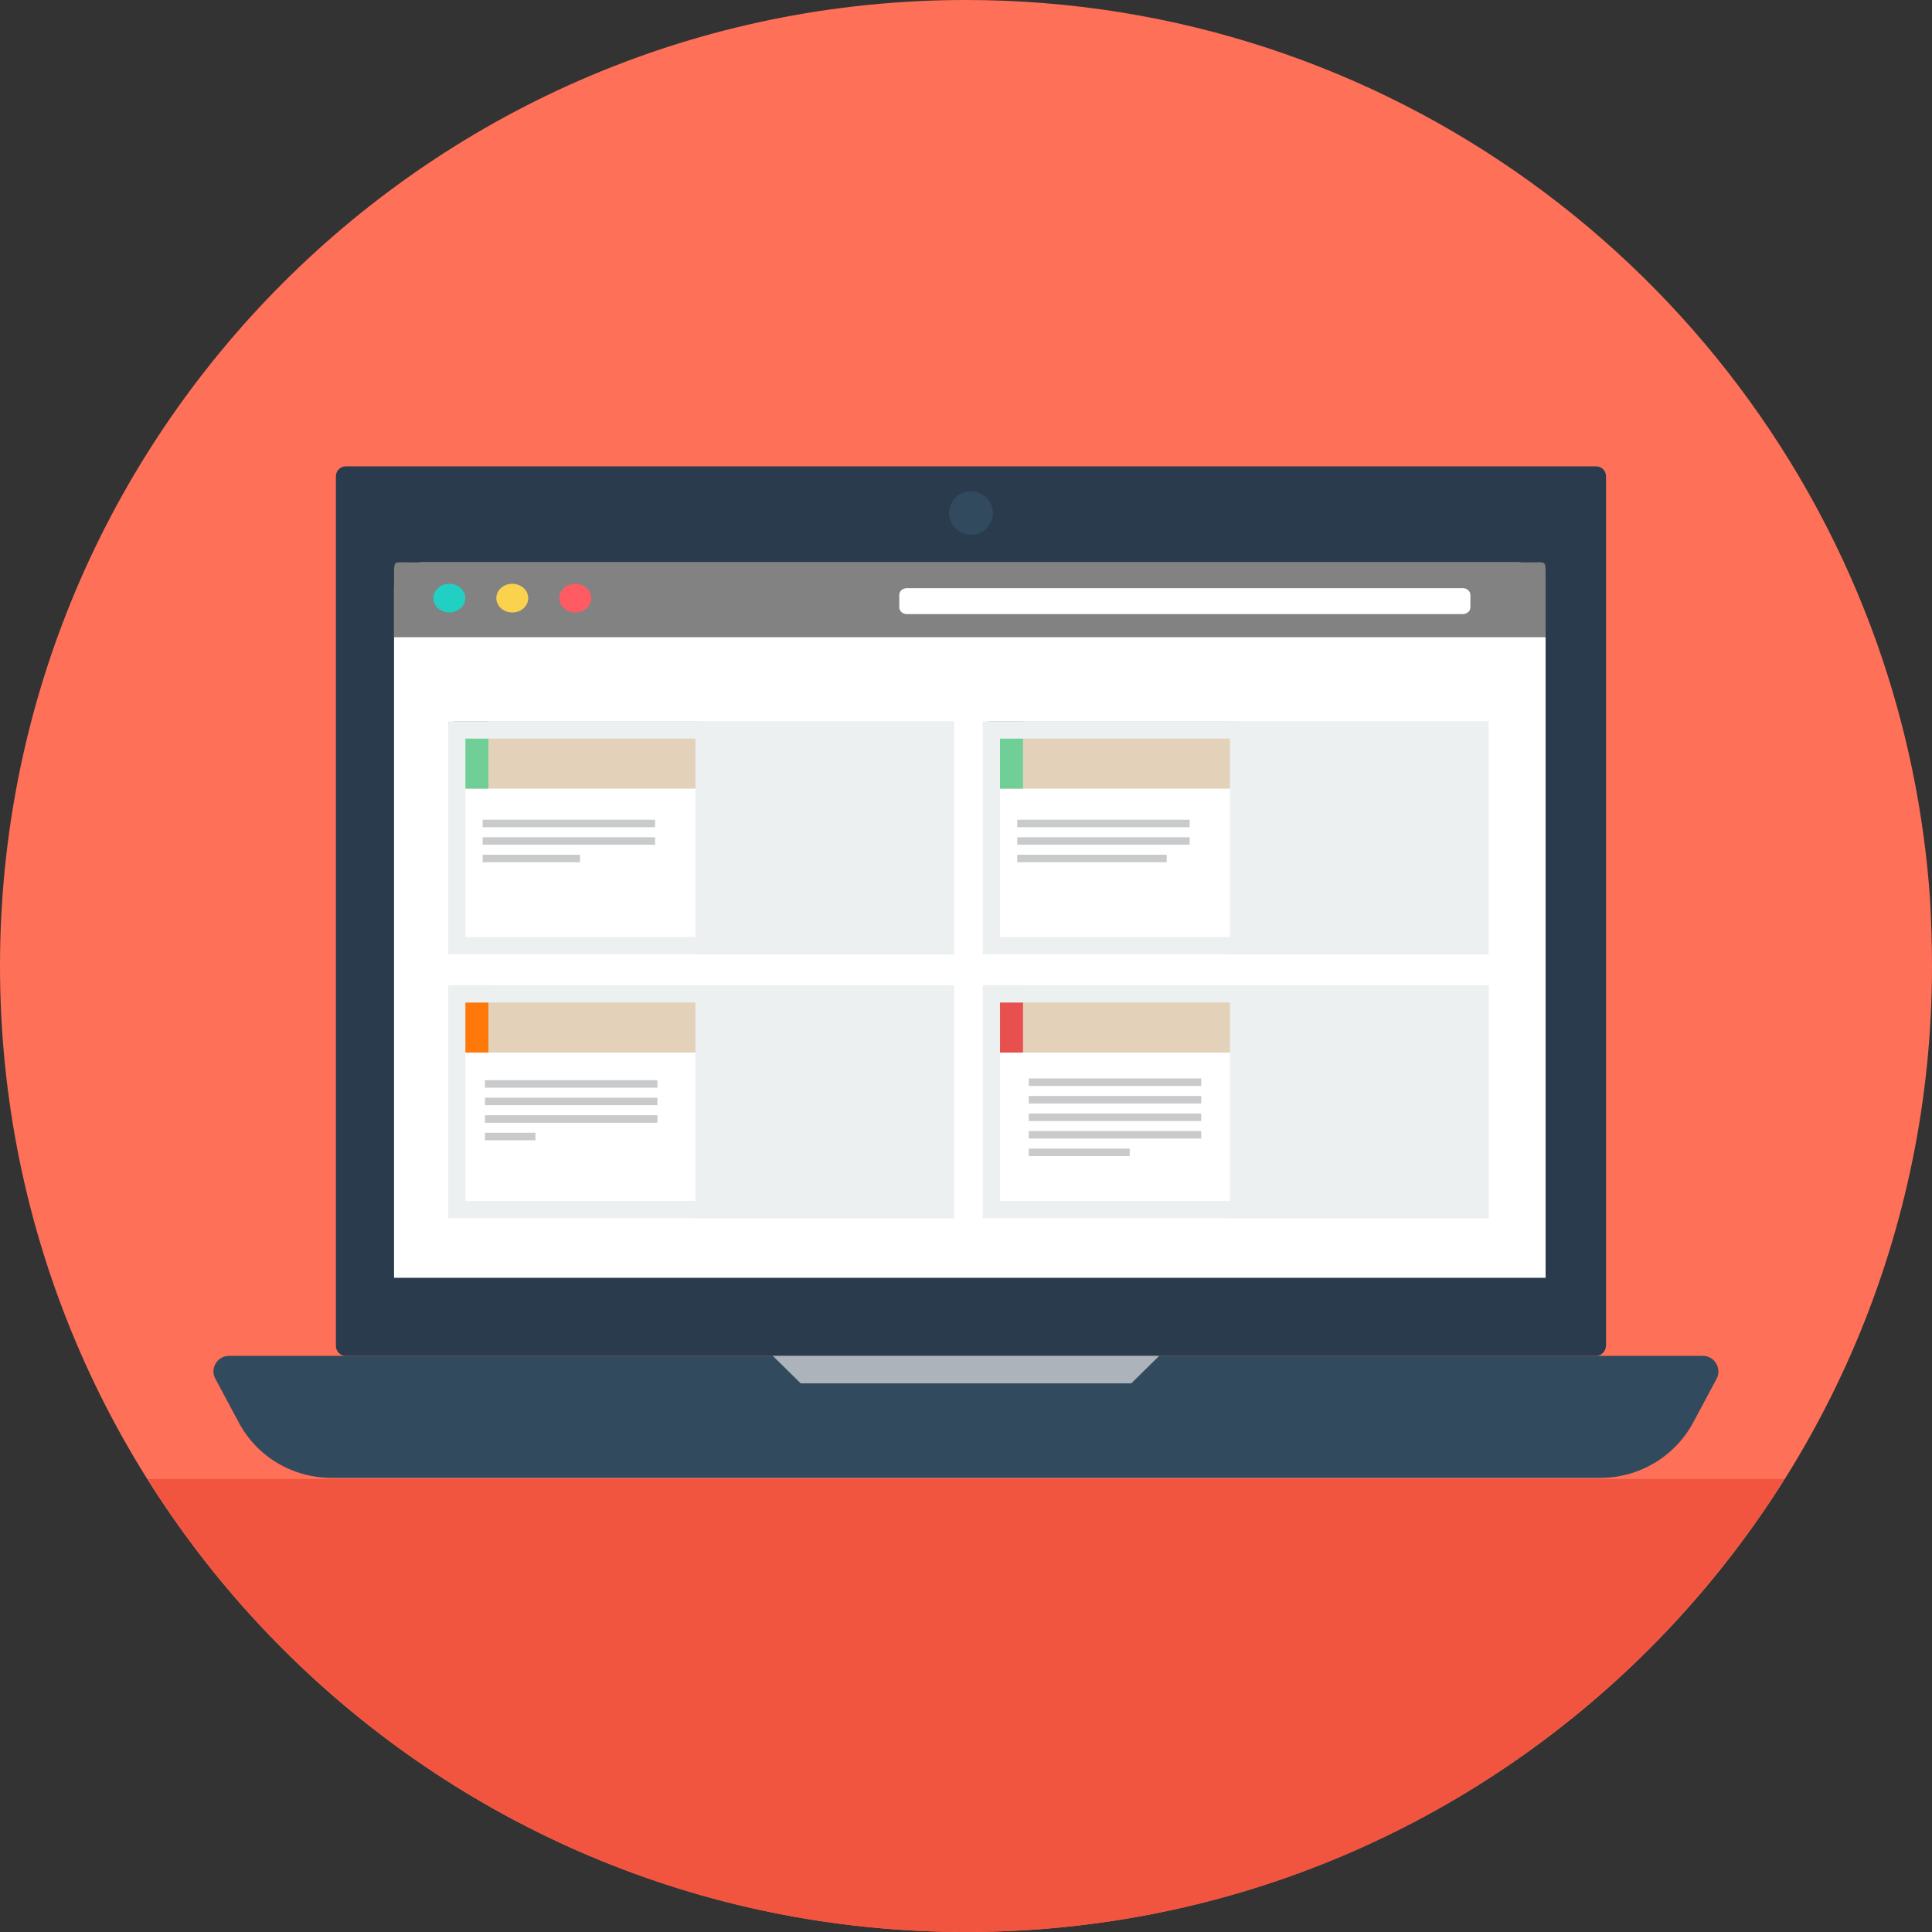
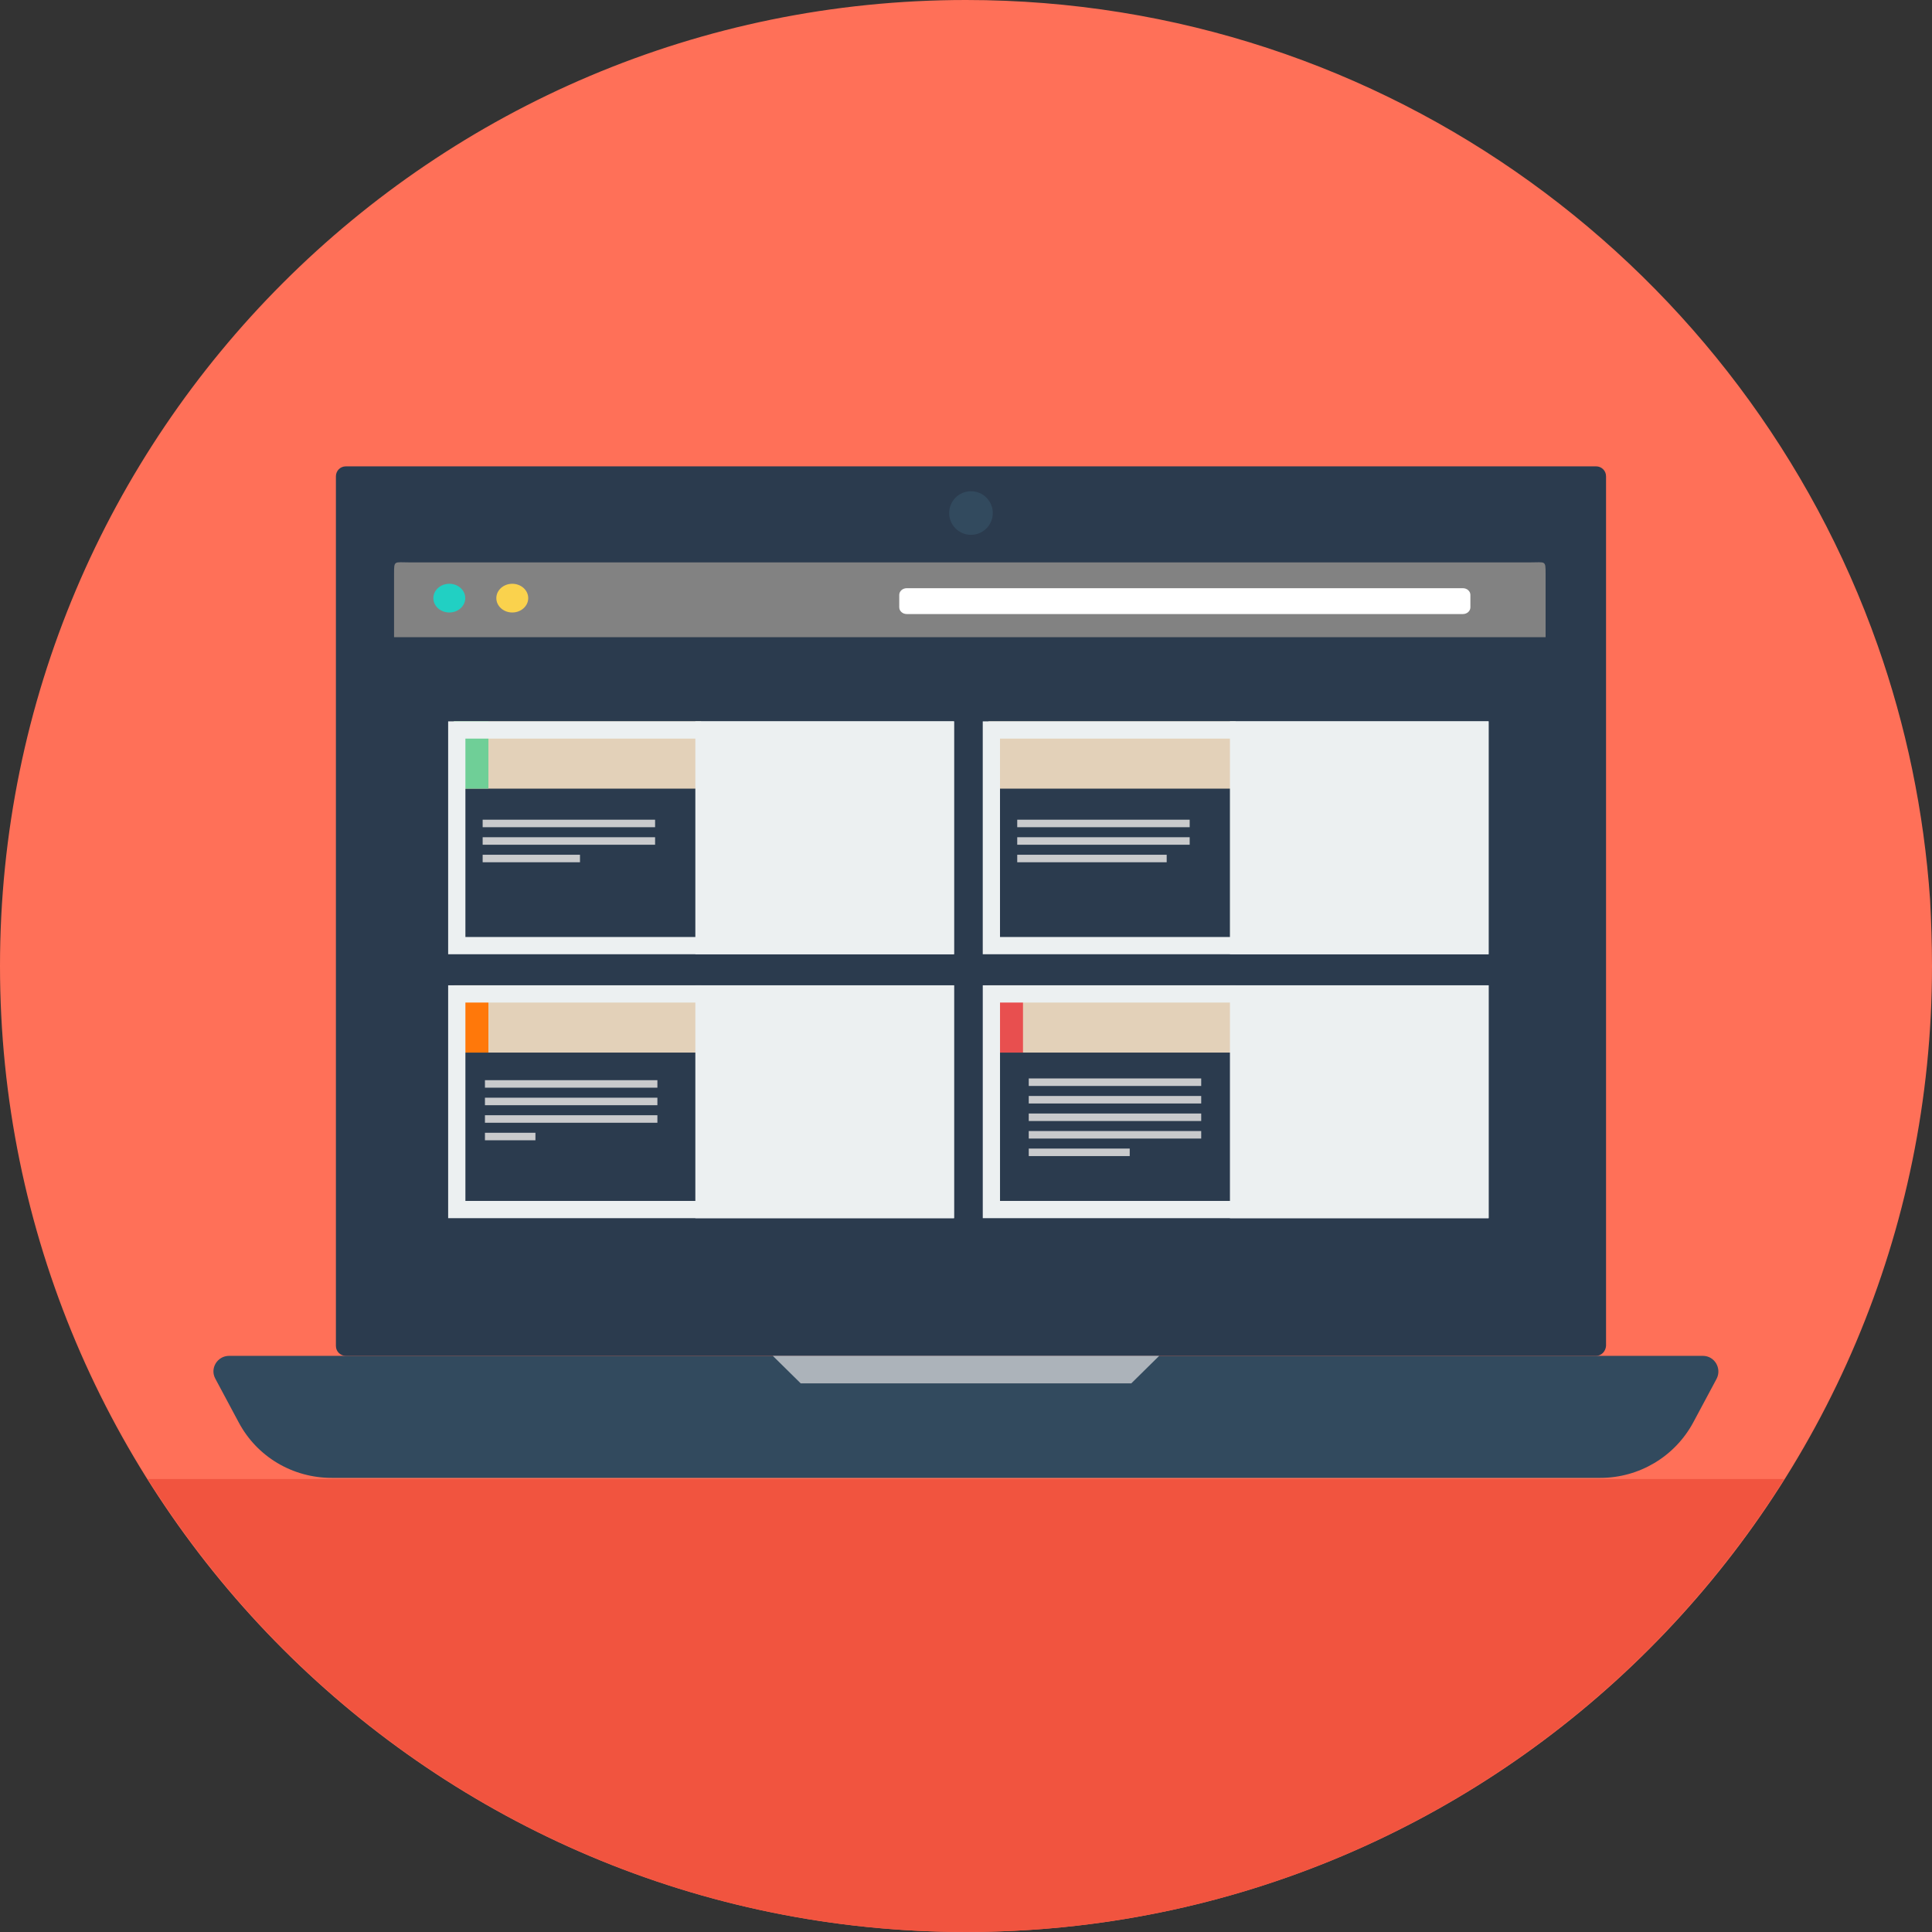
<svg xmlns="http://www.w3.org/2000/svg" width="112" height="112" viewBox="0 0 112 112" fill="none">
  <rect x="0" y="0" width="112" height="112" fill="#333333" stroke="none" />
  <path d="M112 56C112 86.939 86.939 112 56 112C25.061 112 0 86.939 0 56C0 25.084 25.061 0 56 0C80.418 0 101.177 15.636 108.851 37.415C110.492 42.072 111.534 47.018 111.889 52.163C111.956 53.427 112 54.714 112 56Z" fill="#FF7058" />
  <path d="M8.561 85.741C18.474 101.51 35.995 112 56 112C76.004 112 93.525 101.51 103.439 85.741H8.561Z" fill="#F1543F" />
  <path d="M98.715 78.6H13.284C12.597 78.6 12.153 79.332 12.486 79.93L13.839 82.459C14.903 84.455 16.966 85.674 19.228 85.674H92.771C95.033 85.674 97.096 84.433 98.16 82.459L99.513 79.93C99.824 79.332 99.402 78.6 98.715 78.6Z" fill="#324A5E" />
  <path d="M92.528 78.6H20.049C19.739 78.6 19.473 78.356 19.473 78.023V27.612C19.473 27.301 19.717 27.035 20.049 27.035H92.528C92.838 27.035 93.104 27.279 93.104 27.612V78.023C93.082 78.333 92.838 78.6 92.528 78.6Z" fill="#2B3B4E" />
  <path d="M56.289 31.005C56.987 31.005 57.553 30.439 57.553 29.741C57.553 29.043 56.987 28.477 56.289 28.477C55.59 28.477 55.024 29.043 55.024 29.741C55.024 30.439 55.59 31.005 56.289 31.005Z" fill="#324A5E" />
  <path d="M65.581 80.196H46.419L44.8 78.6H67.2L65.581 80.196Z" fill="#ACB3BA" />
-   <path d="M31.739 32.602H80.704H87.993C88.877 32.602 89.6 33.253 89.6 34.048V42.651V74.075H22.844V74.075V42.651V34.048C22.844 33.252 23.566 32.602 24.449 32.602H31.739H31.739Z" fill="white" />
  <path d="M23.731 32.602L88.713 32.602C89.597 32.602 89.6 32.472 89.6 33.267V36.939H22.844V33.267C22.844 32.472 22.848 32.602 23.731 32.602Z" fill="#828282" />
  <path d="M52.562 34.099H84.809C85.046 34.099 85.24 34.274 85.24 34.487V35.208C85.24 35.422 85.046 35.597 84.809 35.597H52.562C52.325 35.597 52.131 35.422 52.131 35.208V34.487C52.131 34.274 52.324 34.099 52.562 34.099Z" fill="white" />
  <path d="M26.047 33.842C26.558 33.842 26.972 34.214 26.972 34.674C26.972 35.134 26.558 35.507 26.047 35.507C25.536 35.507 25.122 35.135 25.122 34.674C25.122 34.214 25.537 33.842 26.047 33.842Z" fill="#21D0C3" />
  <path d="M29.697 33.842C30.208 33.842 30.622 34.214 30.622 34.674C30.622 35.134 30.208 35.507 29.697 35.507C29.187 35.507 28.773 35.135 28.773 34.674C28.773 34.214 29.187 33.842 29.697 33.842Z" fill="#FAD24D" />
-   <path d="M33.348 33.842C33.858 33.842 34.273 34.214 34.273 34.674C34.273 35.134 33.859 35.507 33.348 35.507C32.837 35.507 32.423 35.135 32.423 34.674C32.423 34.214 32.837 33.842 33.348 33.842Z" fill="#FF5B62" />
  <path d="M58.97 49.551H67.634V49.986H58.97V49.551ZM58.97 48.535H68.967V48.97H58.97V48.535ZM58.97 47.519H68.967V47.954H58.97V47.519Z" fill="#C9CACC" />
  <path d="M71.632 41.818H57.304V45.718H64.468H71.632V41.818Z" fill="#E3D1B9" />
-   <path d="M59.303 41.818H57.304V45.718H58.303H59.303V41.818Z" fill="#6FCF97" />
  <path d="M71.3 41.818H86.295V55.319H71.3V41.818Z" fill="#ECF0F1" />
  <path d="M57.471 42.318H85.795V54.819H57.471V42.318Z" stroke="#ECF0F1" />
  <path d="M27.98 49.551H33.622V49.986H27.98V49.551ZM27.98 48.535H37.976V48.97H27.98V48.535ZM27.98 47.519H37.976V47.954H27.98V47.519Z" fill="#C9CACC" />
  <path d="M40.642 41.818H26.314V45.718H33.478H40.642V41.818Z" fill="#E3D1B9" />
  <path d="M28.313 41.818H26.314V45.718H27.313H28.313V41.818Z" fill="#6FCF97" />
  <path d="M40.31 41.818H55.305V55.319H40.31V41.818Z" fill="#ECF0F1" />
  <path d="M26.48 42.318H54.805V54.819H26.48V42.318Z" stroke="#ECF0F1" />
  <path d="M59.638 62.519H69.635V62.954H59.638V62.519ZM59.638 66.584H65.491V67.019H59.638V66.584ZM59.638 65.567H69.635V66.003H59.638V65.567ZM59.638 64.551H69.635V64.986H59.638V64.551ZM59.638 63.535H69.635V63.97H59.638V63.535Z" fill="#C9CACC" />
  <path d="M71.633 57.119H57.305V61.019H64.469H71.633V57.119Z" fill="#E3D1B9" />
-   <path d="M59.304 57.119H57.305V61.019H58.304H59.304V57.119Z" fill="#E84F4F" />
+   <path d="M59.304 57.119H57.305V61.019H58.304H59.304V57.119" fill="#E84F4F" />
  <path d="M71.301 57.119H86.296V70.619H71.301V57.119Z" fill="#ECF0F1" />
  <path d="M57.472 57.619H85.796V70.119H57.472V57.619Z" stroke="#ECF0F1" />
  <path d="M28.113 65.668H31.04V66.103H28.113V65.668ZM28.113 64.651H38.11V65.087H28.113V64.651ZM28.113 63.635H38.11V64.07H28.113V63.635ZM28.113 62.619H38.11V63.054H28.113V62.619Z" fill="#C9CACC" />
  <path d="M40.642 57.119H26.314V61.019H33.478H40.642V57.119Z" fill="#E3D1B9" />
  <path d="M28.313 57.119H26.314V61.019H27.313H28.313V57.119Z" fill="#FF780A" />
  <path d="M40.31 57.119H55.305V70.619H40.31V57.119Z" fill="#ECF0F1" />
  <path d="M26.48 57.619H54.805V70.119H26.48V57.619Z" stroke="#ECF0F1" />
</svg>